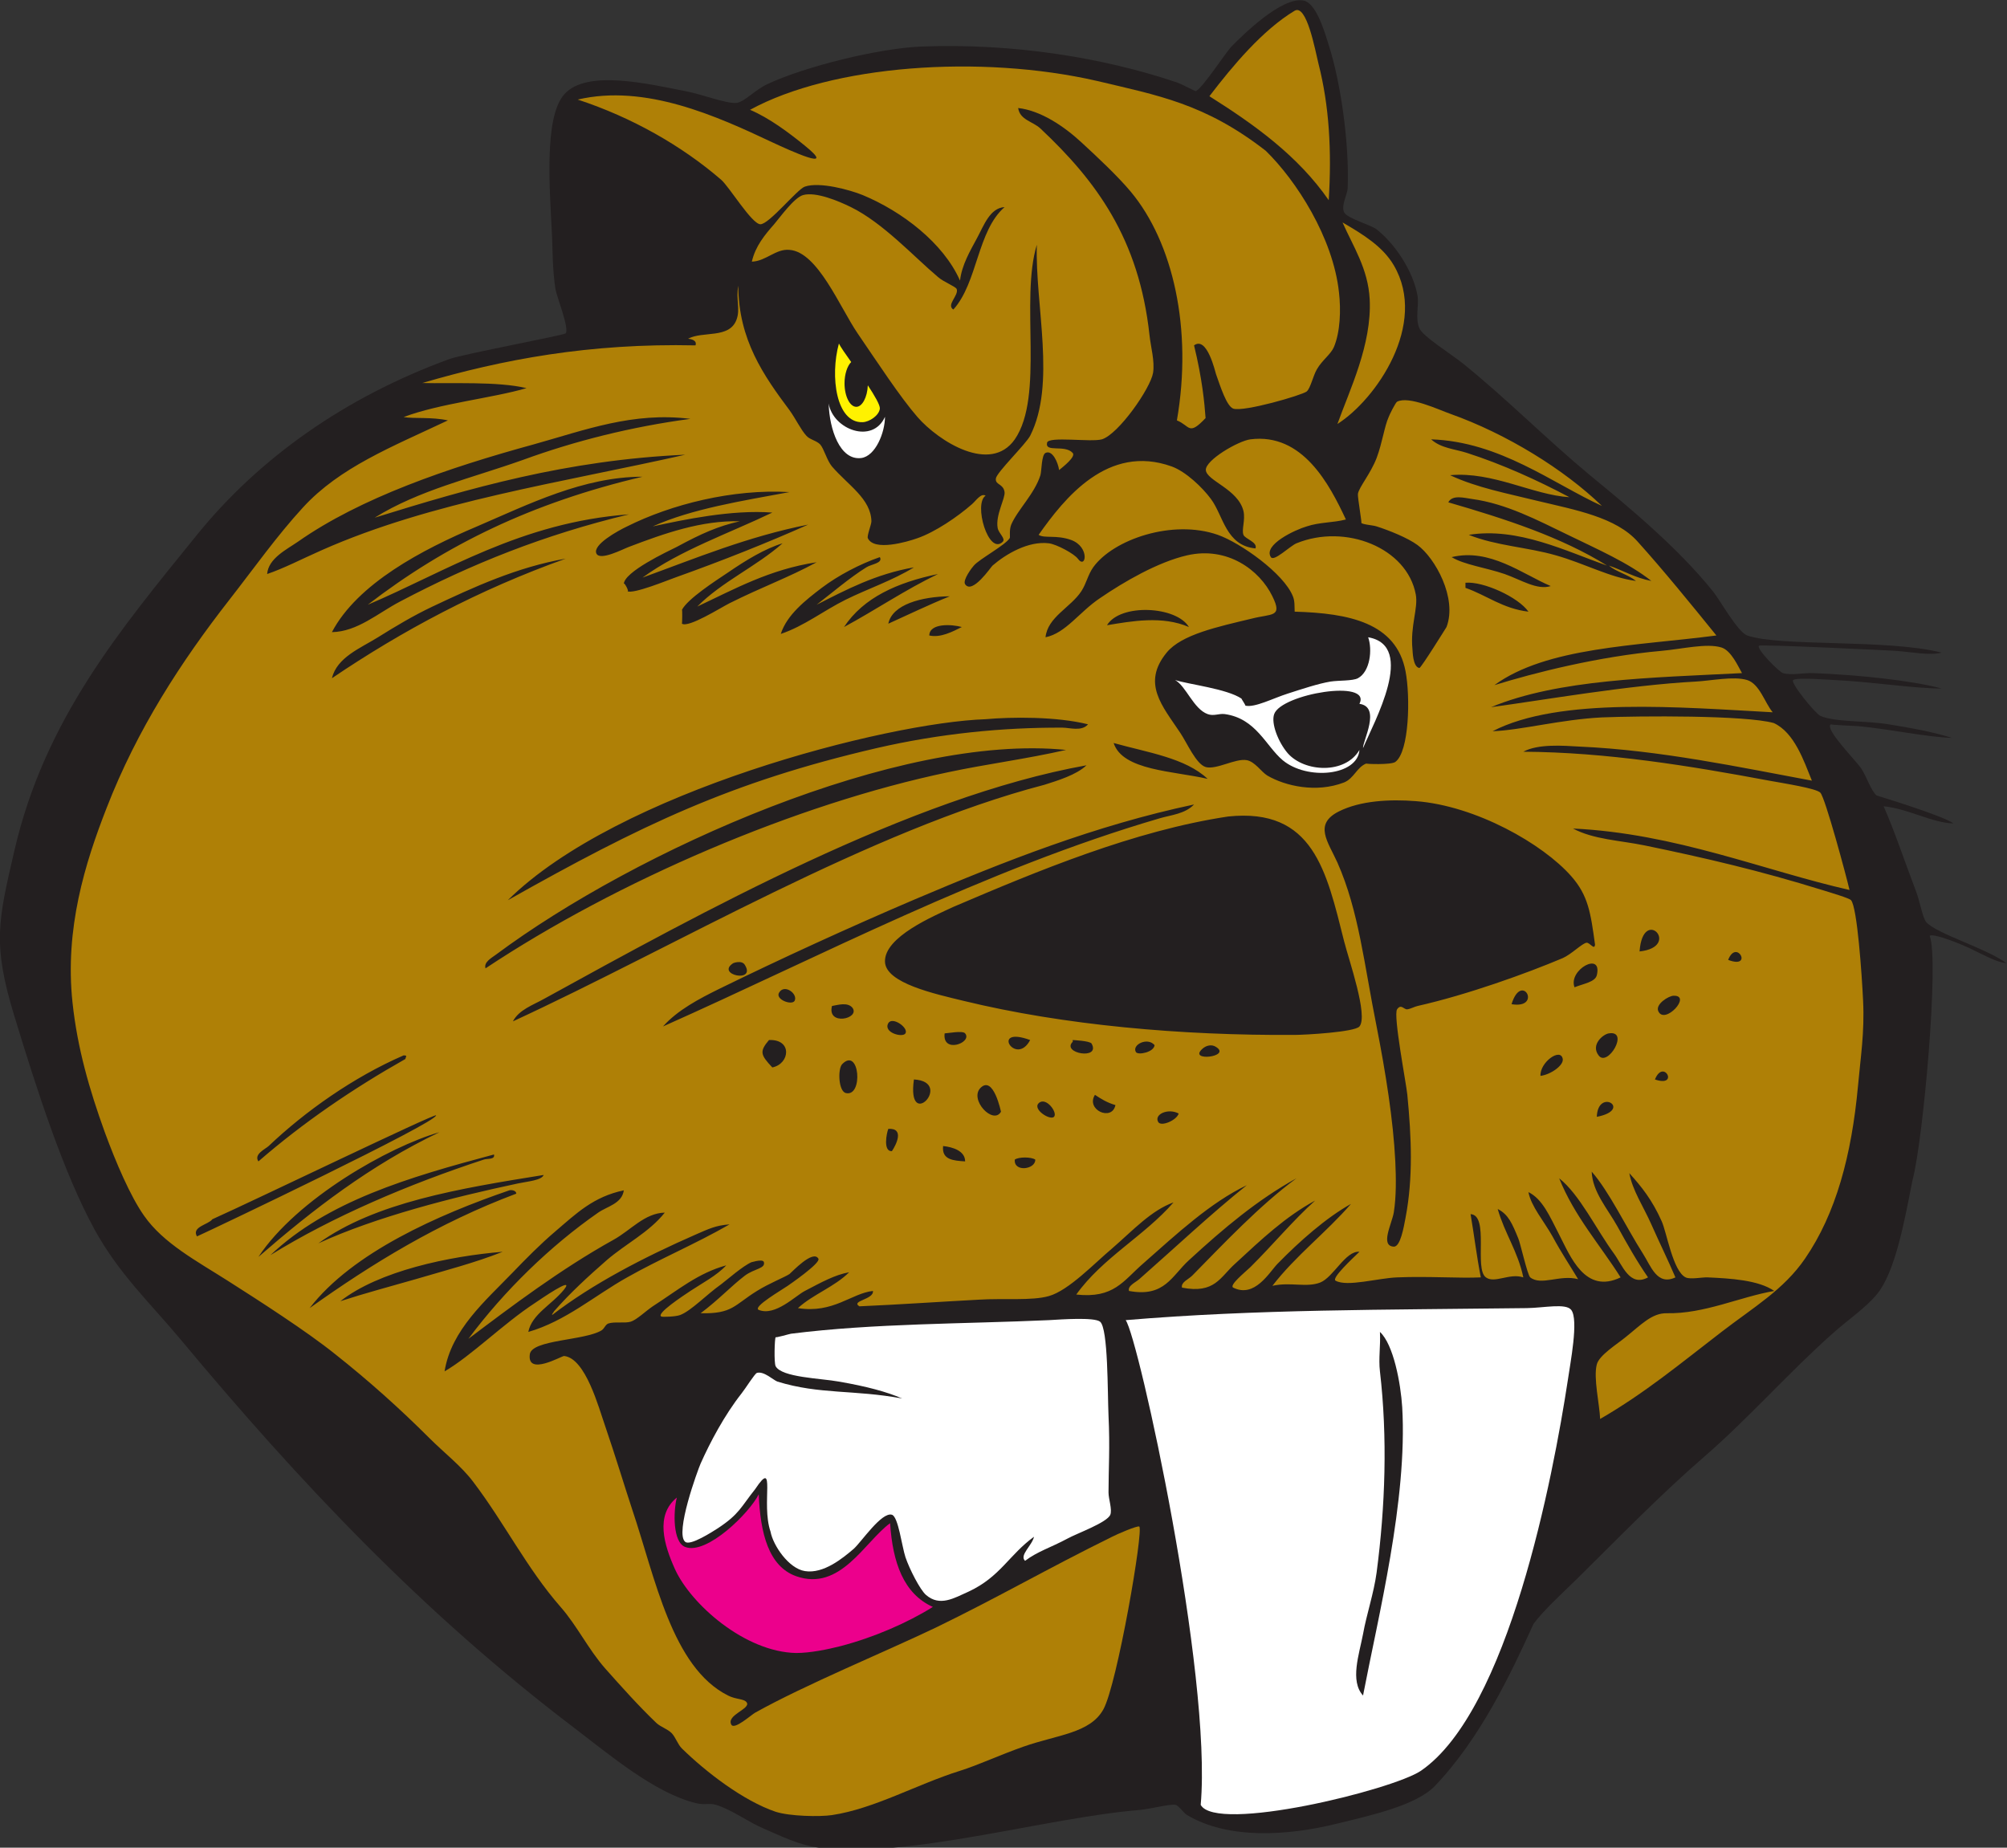
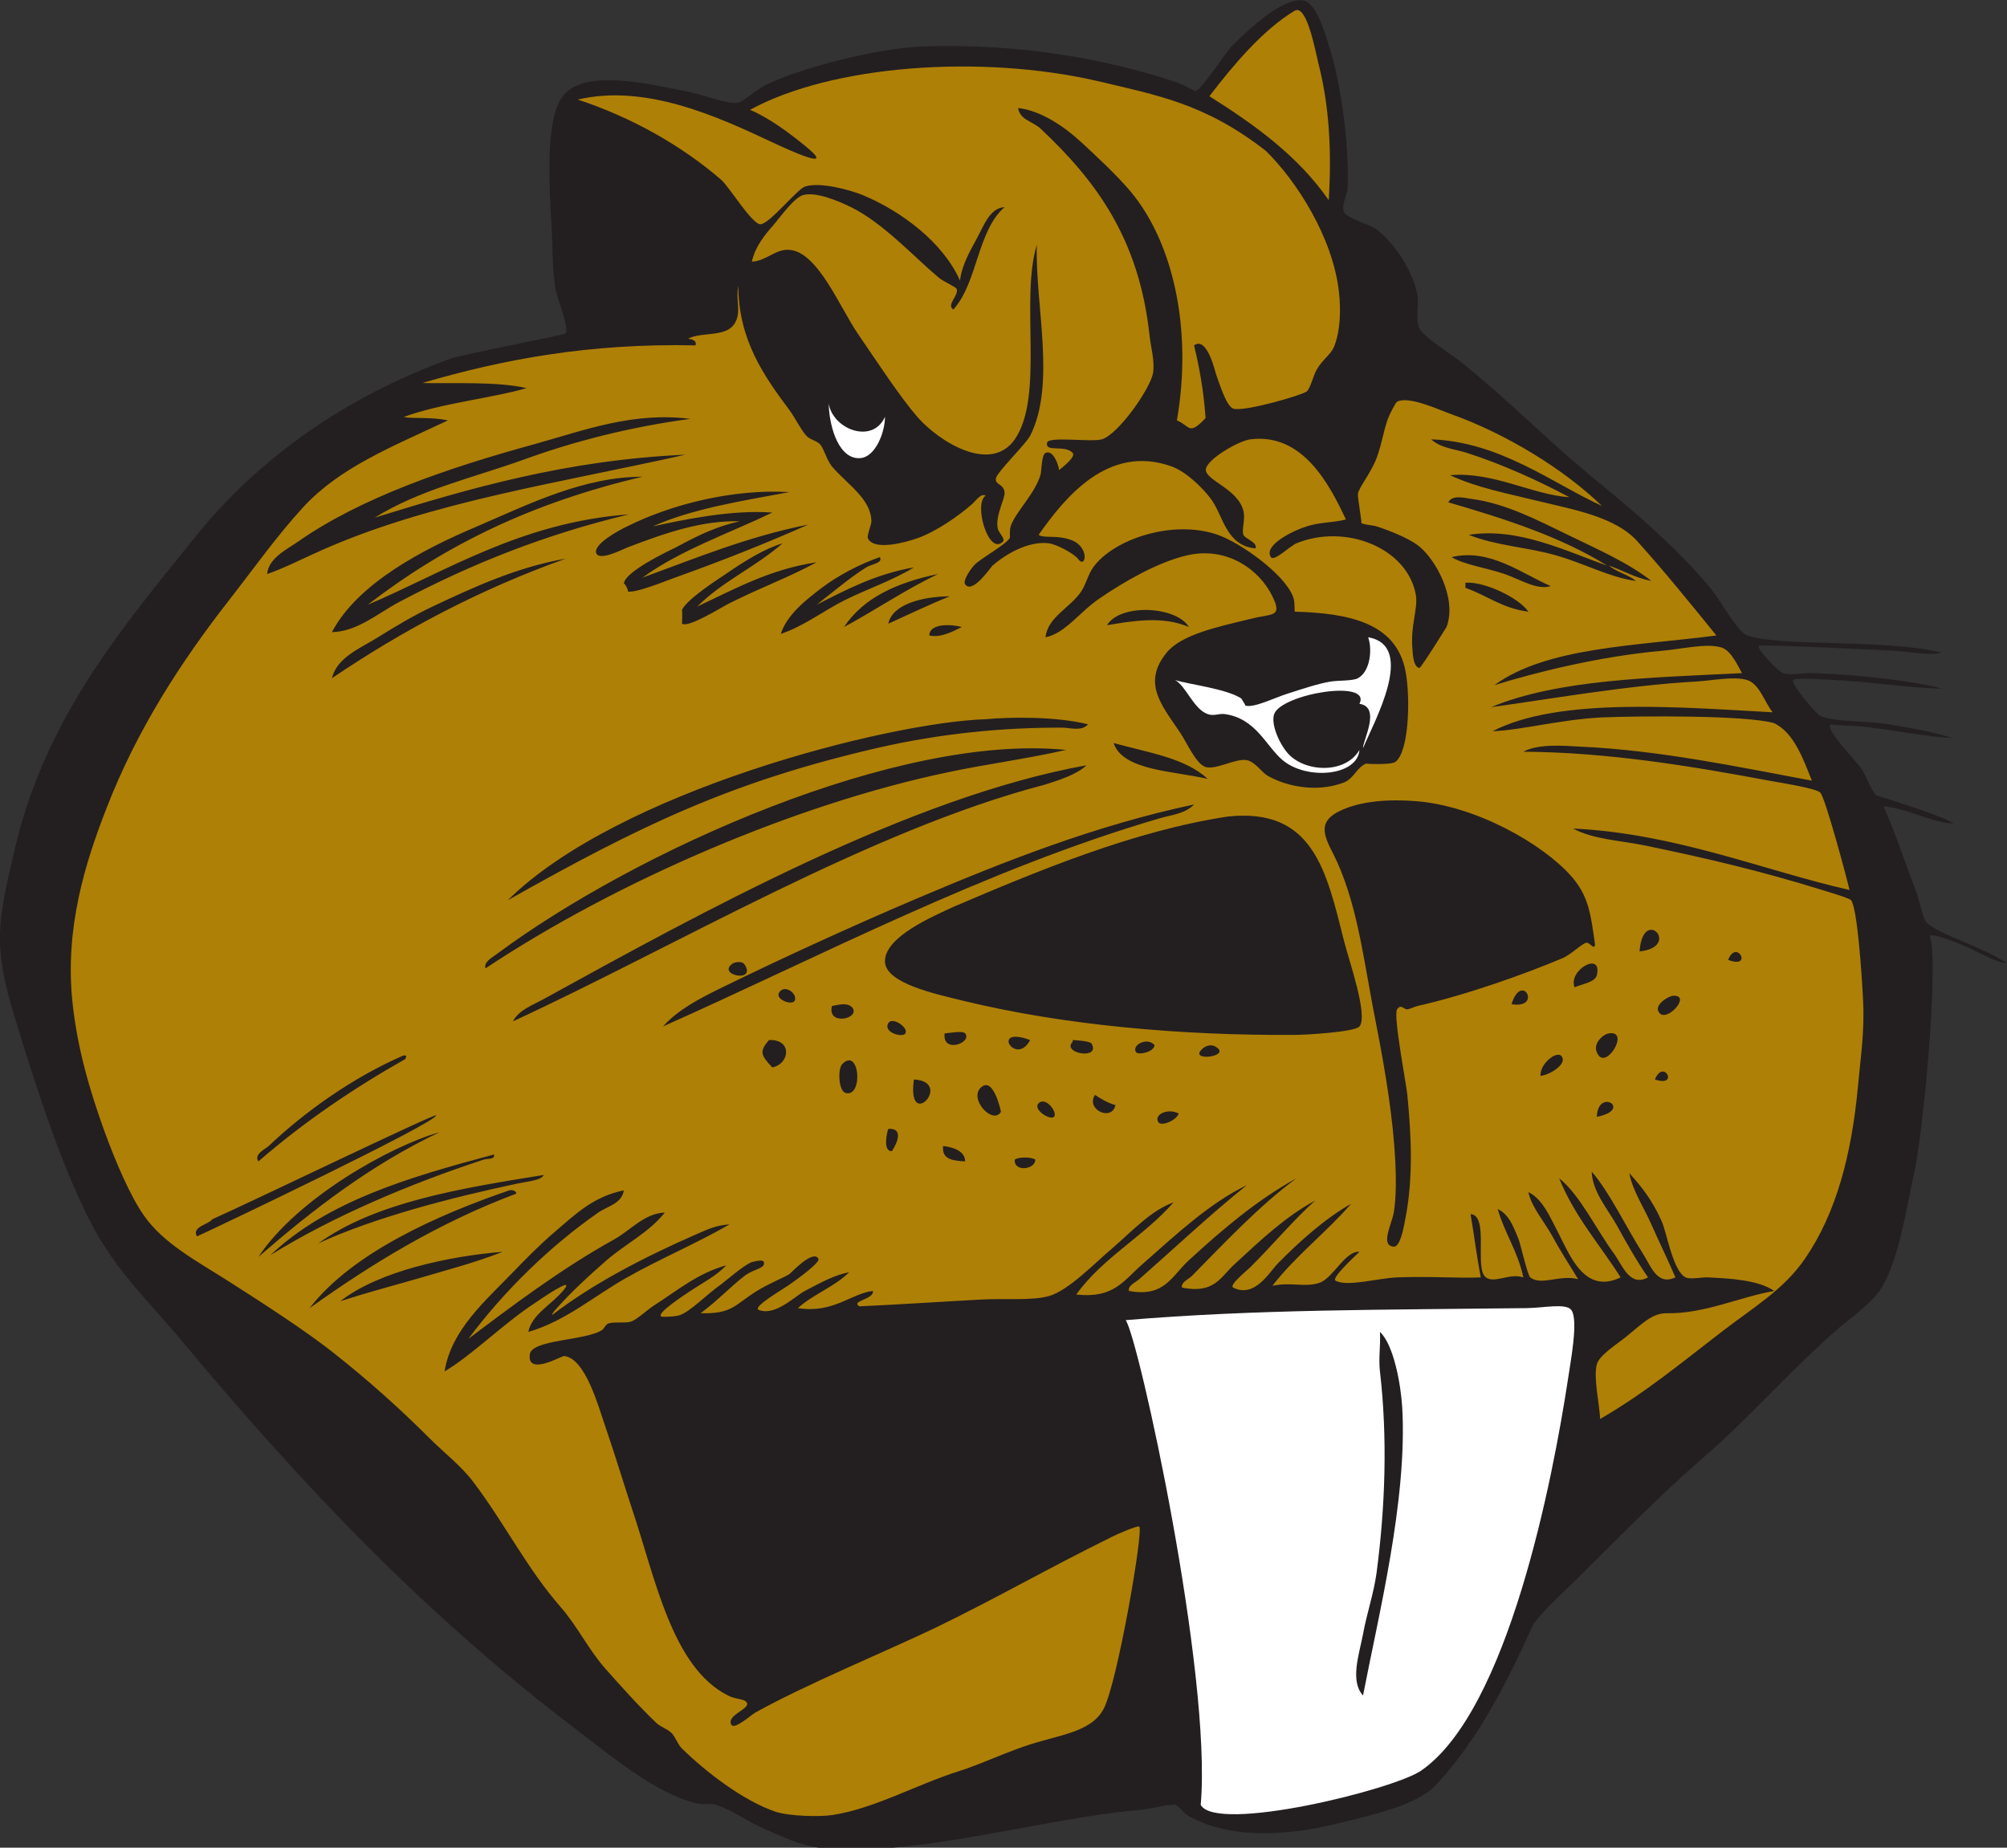
<svg xmlns="http://www.w3.org/2000/svg" viewBox="0 0 752.28 692.587" height="692.587" width="752.28" xml:space="preserve" id="svg2" version="1.1">
  <rect x="0" y="0" width="752.28" height="692.587" fill="#333333" stroke="none" />
  <defs id="defs6" />
  <g transform="matrix(1.333,0,0,-1.333,0,692.587)" id="g10">
    <g transform="scale(0.1)" id="g12">
      <path id="path14" style="fill:#231f20;fill-opacity:1;fill-rule:evenodd;stroke:none" d="m 5459.94,3360.52 c -34.56,-8.64 -81.36,1.44 -129.6,5.03 -22.32,1.45 -380.16,18.73 -384.48,14.41 -7.2,-9.37 56.16,-73.44 67.68,-77.05 23.76,-7.19 60.48,1.45 86.4,0 123.12,-5.03 268.56,-19.43 360,-43.2 -73.44,-0.71 -201.6,19.45 -302.4,23.77 -16.56,0.72 -105.12,7.91 -115.2,0 -9.36,-6.48 61.2,-93.6 76.32,-100.8 41.05,-18 125.28,-12.97 192.23,-23.76 67.69,-10.8 130.33,-23.04 177.85,-38.16 -71.28,2.15 -167.76,23.76 -264.24,33.12 -0.72,0 -78.48,3.6 -77.04,5.04 -15.84,-15.12 70.56,-100.8 86.41,-124.56 15.11,-23.04 27.35,-62.64 43.19,-75.61 39.6,-12.23 187.92,-58.32 216,-78.47 -60.48,1.44 -126,41.04 -196.56,48.24 28.8,-64.08 59.05,-154.81 91.44,-239.77 11.52,-30.95 18,-73.43 28.8,-86.39 30.24,-33.12 167.76,-72.73 225.36,-115.21 -30.24,3.61 -61.92,22.32 -105.84,43.2 -15.12,7.21 -98.63,42.48 -110.16,33.85 27.36,-67.68 -18.72,-578.16 -48.24,-686.88 -22.31,-113.04 -48.24,-259.19 -100.8,-321.85 -31.68,-38.15 -81.36,-71.27 -124.56,-110.16 -119.52,-105.84 -236.15,-238.32 -360,-345.6 -121.68,-105.12 -242.64,-229.671 -360,-345.589 -38.88,-38.164 -92.16,-86.406 -120.23,-124.57 C 4248.9,490.605 4163.22,307.715 4034.34,173.086 3981.06,118.359 3852.19,90.273 3760.74,67.949 3618.9,32.676 3453.3,23.32 3338.1,91.719 c -10.8,6.484 -23.76,27.363 -33.12,28.789 -16.56,2.89 -68.4,-11.504 -100.8,-14.395 C 2937.06,83.789 2551.86,-32.129 2301.3,0.273 2245.86,7.48 2193.3,34.121 2147.94,53.555 c -46.08,19.434 -87.84,52.558 -134.64,66.953 -18.72,5.762 -32.4,-1.426 -57.6,5.058 -115.2,28.789 -240.48,134.629 -340.56,210.957 -424.08,321.836 -771.839,689.747 -1108.8,1094.397 -84.238,100.8 -172.078,182.87 -240.477,307.44 -87.125,159.12 -162.004,391.68 -225.363,599.77 -61.918,202.3 -46.078,267.11 0,465.83 85.68,370.79 300.238,624.24 513.359,887.76 174.239,215.28 416.164,387.36 710.641,494.64 38.16,13.68 322.56,66.96 326.16,72 10.8,13.68 -25.2,102.96 -28.8,124.55 -8.64,56.17 -7.92,113.05 -9.36,144.01 -6.48,134.64 -23.76,337.67 33.84,403.2 62.64,71.99 239.76,28.8 340.56,9.36 46.8,-8.64 115.2,-36 144,-33.12 21.6,2.16 50.4,35.28 86.4,52.56 107.28,50.4 313.92,100.79 432,105.83 259.92,10.09 512.64,-30.96 720,-100.79 15.84,-5.76 50.41,-24.48 52.56,-24.48 16.56,3.59 84.24,108 100.8,125.27 33.84,34.57 141.12,139.69 201.6,129.61 36,-5.76 59.04,-83.52 72,-125.28 31.68,-97.92 58.32,-269.28 53.28,-403.2 -1.44,-18 -18.72,-48.24 -10.08,-66.96 8.64,-18 75.6,-35.28 91.43,-48.24 48.25,-37.44 102.25,-113.76 115.21,-187.2 4.32,-25.92 -7.2,-63.36 5.04,-90.72 9.36,-23.05 87.84,-71.29 124.56,-100.8 126.72,-102.96 231.84,-210.24 354.96,-312.48 104.4,-85.69 245.52,-201.6 345.6,-326.16 20.17,-24.48 68.4,-113.04 96.48,-124.57 92.89,-32.39 393.84,-9.36 547.2,-48.23 v 0" />
      <path id="path16" style="fill:#af8006;fill-opacity:1;fill-rule:evenodd;stroke:none" d="m 3736.26,4632.76 c -85.67,123.84 -207.36,211.68 -335.52,292.32 64.81,84.96 149.76,186.48 239.76,240.47 33.84,19.45 57.6,-110.87 66.96,-149.03 30.24,-118.08 37.44,-245.52 28.8,-383.76 v 0" />
-       <path id="path18" style="fill:#af8006;fill-opacity:1;fill-rule:evenodd;stroke:none" d="m 3775.14,4570.12 c 58.32,-33.85 113.04,-67.68 144,-120.24 97.2,-165.6 -50.4,-378 -158.4,-446.4 33.84,95.04 97.2,223.2 90.72,350.64 -4.32,85.68 -46.8,149.04 -76.32,216 v 0" />
      <path id="path20" style="fill:#ffffff;fill-opacity:1;fill-rule:evenodd;stroke:none" d="m 2330.1,4061.08 c 12.24,-73.44 123.84,-115.2 158.4,-37.44 0,-43.93 -26.64,-110.88 -66.96,-115.93 -59.76,-7.19 -89.28,80.65 -91.44,153.37 v 0" />
      <path id="path22" style="fill:#ffffff;fill-opacity:1;fill-rule:evenodd;stroke:none" d="m 3165.3,1483.48 c 366.49,30.95 727.92,28.81 1128.24,33.84 48.25,0.71 109.44,14.4 124.56,-5.03 21.61,-27.37 -2.88,-150.49 -9.36,-196.57 -41.76,-273.61 -167.04,-930.251 -413.28,-1099.45 -79.91,-53.985 -576,-175.665 -619.2,-95.762 32.4,367.207 -174.96,1314.002 -210.96,1362.972 z m 714.96,-144.01 c 21.6,-185.76 15.12,-379.431 -9.37,-565.915 -7.91,-58.321 -28.07,-116.641 -38.15,-172.793 -10.8,-56.895 -37.44,-131.758 0,-172.813 42.48,221.758 125.28,549.375 110.16,810.721 -4.32,67.68 -24.48,176.41 -62.64,211.68 2.16,-38.87 -4.32,-74.16 0,-110.88 v 0" />
-       <path id="path24" style="fill:#ffffff;fill-opacity:1;fill-rule:evenodd;stroke:none" d="m 2882.34,806.68 c -16.56,15.84 19.45,42.48 25.2,67.675 -69.84,-50.39 -94.32,-112.324 -183.6,-154.082 -41.76,-18.71 -81.36,-43.203 -120.24,-9.355 -16.56,14.395 -46.08,71.992 -57.6,105.84 -10.08,30.234 -20.16,114.472 -38.16,119.512 -28.8,8.652 -85.68,-76.309 -107.28,-95.762 -30.24,-25.918 -84.96,-71.27 -137.52,-62.637 -45.36,7.207 -89.28,72.012 -96.48,110.879 -27.36,79.199 17.28,210.25 -43.2,119.53 -40.32,-50.409 -43.92,-69.842 -105.12,-110.155 -15.84,-10.098 -77.04,-49.687 -91.44,-38.164 -30.24,23.75 35.28,202.329 43.2,220.309 26.64,59.77 66.96,136.08 115.2,197.29 11.52,14.39 36.72,55.43 43.2,57.6 19.44,5.76 46.8,-20.88 57.6,-24.48 118.8,-36.72 215.28,-22.32 350.64,-47.52 -43.2,18.72 -98.64,33.83 -177.84,47.52 -51.12,9.36 -160.56,11.51 -177.84,43.21 -5.04,10.07 -2.88,77.75 0,82.07 -2.88,-3.6 41.04,9.35 43.2,9.35 234,29.53 486.72,27.37 725.04,38.17 36.72,2.16 127.43,8.63 144,-4.32 23.05,-18.73 20.88,-200.16 23.76,-264.24 4.33,-87.85 0,-151.93 0,-215.994 0,-18.731 10.8,-47.52 5.04,-62.656 -9.36,-22.305 -94.32,-52.559 -120.24,-66.954 -48.24,-25.918 -82.8,-35.273 -119.52,-62.636 v 0" />
-       <path id="path26" style="fill:#ec008c;fill-opacity:1;fill-rule:evenodd;stroke:none" d="m 2133.54,993.867 c 4.32,-110.156 28.08,-203.027 105.12,-230.39 124.56,-43.926 192.24,96.484 264.24,149.043 7.2,-110.879 38.16,-198.731 120.24,-235.45 -71.28,-44.629 -165.6,-85.664 -259.2,-110.156 -36.72,-9.355 -85.68,-19.434 -125.28,-19.434 -144.72,2.872 -295.92,137.52 -340.56,235.43 -30.96,68.399 -56.16,151.934 5.04,201.602 -10.08,-39.59 -11.52,-125.996 23.76,-138.946 60.48,-23.046 180.72,95.743 206.64,148.301 v 0" />
      <path id="path28" style="fill:#af8006;fill-opacity:1;fill-rule:evenodd;stroke:none" d="m 4024.26,3960.28 c 27.36,-25.2 67.68,-27.37 100.8,-38.17 98.64,-31.68 198.72,-77.03 288,-124.55 -103.68,6.48 -214.56,72.72 -335.52,61.92 74.88,-35.28 160.56,-51.12 244.8,-72 108,-25.92 221.76,-46.09 282.96,-115.21 72,-79.91 150.48,-176.39 221.05,-263.52 -225.37,-29.51 -477.37,-32.39 -624.25,-139.67 111.6,34.56 292.32,80.63 470.17,96.47 57.59,5.04 126.71,22.33 168.47,9.37 27.36,-8.65 46.8,-53.28 57.6,-72.01 -254.16,-12.95 -516.95,-17.28 -705.6,-95.75 144.72,19.44 385.92,61.92 576,72 41.76,2.16 106.56,15.84 144,4.32 35.28,-10.8 50.4,-65.52 72.01,-90.72 -256.33,13.67 -600.49,43.92 -787.69,-53.28 79.92,2.88 192.24,33.12 307.44,38.88 105.84,4.32 403.2,6.48 483.13,-15.84 58.31,-26.64 84.95,-107.28 107.27,-162 -201.6,37.44 -426.96,85.68 -653.04,95.75 -48.24,2.89 -117.36,7.93 -158.4,-14.39 234.72,-1.45 468,-39.61 691.2,-81.36 43.2,-7.92 132.48,-21.6 144,-33.84 13.68,-13.68 73.44,-236.16 82.08,-273.61 -241.2,54.73 -488.88,159.13 -777.6,172.81 58.32,-30.96 131.04,-33.12 201.61,-47.52 167.75,-34.56 325.43,-71.29 498.95,-125.29 23.04,-7.19 77.04,-23.03 81.36,-28.79 17.28,-20.16 30.24,-207.37 33.85,-282.97 4.31,-90 -7.21,-159.12 -14.41,-239.75 -18,-194.41 -61.92,-358.57 -149.04,-485.29 -59.76,-87.11 -144,-136.07 -234.72,-205.92 -115.19,-88.55 -214.56,-171.35 -341.28,-244.78 -1.44,40.31 -19.44,115.91 -9.36,153.36 6.48,25.91 56.88,56.87 81.36,77.03 43.2,34.55 73.44,67.67 115.2,66.95 105.84,-2.15 205.92,46.09 302.4,62.66 -44.64,30.95 -124.56,35.27 -187.2,38.14 -15.84,0.72 -48.96,-6.46 -61.92,0 -36,17.29 -53.28,127.44 -67.67,158.4 -26.64,59.77 -56.89,97.21 -90.73,134.65 8.64,-48.24 39.6,-93.6 61.92,-144.01 21.6,-48.96 46.8,-100.07 67.68,-149.04 -51.84,-24.47 -69.12,32.4 -91.43,66.97 -46.81,73.44 -95.05,174.96 -144.01,230.39 2.16,-56.87 44.64,-104.39 72,-153.36 27.36,-49.68 55.44,-99.35 86.4,-144 -51.83,-28.07 -72,34.57 -95.76,66.97 -49.68,67.68 -96.48,166.31 -154.08,211.68 43.2,-107.28 114.48,-186.48 172.8,-278.65 -100.08,-48.24 -141.12,59.04 -172.8,120.25 -26.63,51.84 -46.8,100.08 -86.4,119.52 7.2,-39.59 43.93,-82.07 67.69,-124.55 24.47,-45.38 51.83,-86.41 71.99,-120.26 -51.11,13.69 -103.68,-19.43 -134.64,5.04 -7.92,6.49 -28.08,97.93 -33.84,110.18 -16.56,40.31 -27.36,66.95 -57.6,82.07 19.43,-68.4 56.88,-119.51 72,-192.25 -38.88,12.97 -80.64,-17.99 -105.12,0 -33.84,23.77 10.08,174.96 -43.2,177.85 10.08,-59.04 17.28,-119.53 28.8,-177.85 -60.48,-2.87 -147.6,3.61 -235.44,0 -54.72,-2.15 -140.4,-27.36 -172.8,-9.35 -12.96,6.48 47.52,62.63 66.96,81.36 -38.88,3.6 -72.72,-71.29 -110.16,-86.4 -38.88,-15.12 -83.52,2.16 -134.64,-9.36 65.52,84.96 151.2,149.77 221.04,230.39 -69.84,-38.87 -144.72,-105.12 -206.63,-168.47 -23.05,-23.75 -64.09,-97.21 -124.57,-66.96 -12.24,6.49 32.4,42.48 48.24,57.6 61.2,60.47 120.96,132.48 182.16,187.21 -83.52,-45.37 -149.76,-108.01 -225.36,-177.85 -41.76,-37.45 -56.88,-84.97 -149.04,-66.96 -3.6,15.12 18,23.03 28.8,33.83 87.12,88.57 189.36,197.29 293.05,273.61 -109.45,-60.48 -203.76,-139.68 -302.41,-230.41 -48.24,-43.92 -68.39,-105.11 -168.48,-86.38 -4.32,14.39 18,23.75 28.8,33.1 94.32,82.81 203.04,185.04 302.4,264.24 -102.24,-48.95 -194.4,-134.63 -292.32,-221.03 -55.44,-48.25 -81.36,-97.92 -187.19,-86.41 74.15,103.69 190.79,164.16 273.59,259.2 -63.36,-23.03 -113.04,-77.76 -172.8,-129.59 -48.24,-40.31 -121.68,-118.09 -177.84,-133.93 -47.51,-13.67 -128.88,-5.76 -196.56,-10.08 -108,-5.76 -222.48,-13.67 -336.24,-18.71 -25.2,15.84 41.04,18.71 38.16,43.21 -60.48,-6.49 -111.6,-64.09 -210.96,-48.25 42.48,38.87 102.96,59.75 144,100.81 -40.32,-7.21 -77.76,-28.09 -124.56,-52.56 -26.64,-13.69 -83.52,-72.02 -129.6,-53.28 -18.72,7.91 66.24,56.87 81.36,67.67 2.16,1.45 93.6,64.08 86.4,76.31 -15.12,26.64 -74.88,-38.14 -81.36,-43.18 -14.4,-9.38 -56.88,-25.94 -91.44,-47.52 -64.08,-39.61 -68.4,-64.81 -158.4,-62.66 51.84,38.89 84.96,75.61 124.56,105.84 27.36,20.18 58.32,19.45 53.28,38.16 -3.6,10.8 -42.48,-3.59 -33.84,0 -25.2,-10.8 -69.12,-49.66 -86.4,-62.63 -41.76,-29.51 -83.52,-74.16 -115.2,-86.41 -13.68,-5.04 -50.4,-5.76 -52.56,-4.32 -17.28,7.21 61.92,59.05 81.36,72.02 32.4,21.58 74.16,43.18 100.8,71.99 -79.2,-21.6 -136.08,-69.85 -206.64,-115.2 -20.16,-13.69 -45.36,-38.16 -61.92,-43.2 -16.56,-5.04 -45.36,0.72 -62.64,-5.04 -8.64,-2.89 -10.8,-13.69 -19.44,-19.45 -47.52,-28.79 -195.83,-25.92 -201.6,-66.96 -8.64,-62.63 90,-4.31 96.48,-5.03 60.48,-6.49 97.2,-145.43 115.2,-196.57 29.52,-86.4 54,-167.75 76.32,-235.426 64.8,-192.246 111.6,-443.536 269.28,-522.735 22.32,-11.504 45.36,-8.633 52.56,-19.433 12.24,-18.008 -58.32,-35.274 -43.2,-62.637 8.64,-15.117 55.44,27.363 66.96,33.848 141.84,79.199 367.92,172.07 509.04,239.746 174.96,84.961 316.08,167.05 494.64,254.882 13.68,7.208 70.56,31.68 76.32,28.809 12.97,-7.93 -61.92,-443.535 -100.8,-514.082 -37.44,-67.676 -129.6,-71.289 -225.36,-105.117 -65.52,-23.047 -125.28,-51.133 -177.84,-67.695 -121.68,-38.145 -240.48,-106.543 -360,-124.551 -33.83,-5.039 -118.08,-3.594 -158.4,9.355 -91.44,30.957 -196.56,112.324 -263.52,177.852 -12.24,12.226 -17.28,30.957 -28.8,43.183 -12.24,12.246 -30.96,17.286 -43.2,28.809 -48.96,46.797 -98.64,102.246 -144,153.359 -47.52,54.004 -78.48,119.512 -125.28,172.793 -95.04,108.731 -156.96,234.727 -244.8,350.64 -33.84,45.38 -82.8,82.8 -124.56,124.58 -82.8,82.79 -171.36,161.99 -264.24,235.42 -80.64,64.81 -213.121,149.77 -302.398,206.65 -87.117,55.44 -180.723,105.11 -234.723,182.16 -38.883,54.71 -79.918,151.19 -110.879,235.43 -43.195,119.53 -77.039,236.18 -90.722,364.32 -22.321,208.09 35.285,392.41 95.761,547.21 85.68,221.04 209.524,411.84 345.602,586.07 69.121,88.57 133.199,179.29 206.64,259.2 103.68,113.05 249.119,169.93 407.519,244.81 -45.36,10.08 -95.04,4.32 -124.56,9.35 100.8,38.17 249.84,53.29 345.6,81.37 -81.36,19.43 -210.96,12.24 -293.04,14.4 225.36,66.24 470.16,112.32 768.24,105.84 5.04,14.4 -12.96,18 -20.88,18.72 41.76,22.31 115.92,-0.72 136.08,53.28 11.52,30.24 -2.16,56.88 5.04,95.75 0.72,-152.63 72,-253.43 144,-349.91 17.28,-23.76 31.68,-54.72 47.52,-72 9.36,-10.81 28.8,-13.68 38.88,-24.48 10.8,-12.24 18.72,-44.65 33.12,-61.92 45.36,-52.57 109.44,-90.72 110.88,-154.08 0,-9.36 -12.96,-40.33 -10.08,-47.52 17.28,-37.44 109.44,-10.8 139.68,0 49.68,17.28 112.32,59.76 153.36,95.75 11.52,10.09 25.2,31.68 38.16,23.77 -34.56,-22.33 7.92,-169.2 48.24,-129.61 8.64,9.37 -11.52,23.05 -14.4,38.89 -6.48,36 21.6,82.8 19.44,100.8 -3.6,24.47 -26.64,19.43 -24.48,38.16 2.16,17.28 83.52,95.76 96.47,120.24 73.45,145.44 13.69,365.76 18.73,537.12 -47.52,-156.25 21.6,-425.52 -61.92,-547.2 -68.4,-97.92 -213.84,-5.76 -273.6,62.63 -48.96,56.17 -113.76,155.53 -168.48,235.45 -50.4,74.16 -112.32,228.96 -191.52,234.71 -38.88,3.61 -65.52,-31.68 -105.84,-33.11 10.08,43.92 36.72,75.59 62.64,105.12 16.56,19.44 56.16,74.88 81.36,82.08 36,10.07 99.36,-16.57 134.64,-33.84 90.72,-44.64 177.12,-139.68 244.8,-196.56 15.12,-13.69 49.68,-26.64 52.56,-33.85 6.48,-17.99 -30.24,-44.63 -9.36,-57.59 68.4,75.6 66.96,221.04 144,288 -41.04,-2.16 -58.32,-51.85 -77.04,-86.4 -20.16,-37.44 -43.2,-76.33 -48.24,-120.24 -46.8,105.84 -162.72,194.4 -273.6,240.48 -35.28,14.4 -120.96,38.16 -162.72,23.76 -21.6,-7.21 -100.8,-106.56 -125.28,-105.84 -24.48,1.44 -86.4,104.4 -110.16,125.28 -110.16,95.03 -249.84,174.96 -403.2,225.36 190.08,44.64 391.68,-46.8 547.2,-120.24 49.68,-23.04 185.76,-85.68 91.44,-9.36 -46.08,37.44 -100.08,77.76 -154.08,100.8 230.4,125.99 647.28,156.24 974.88,81.36 172.08,-41.05 303.84,-63.36 475.2,-196.56 85.68,-83.52 189.36,-244.08 205.92,-398.16 5.76,-49.68 3.6,-111.6 -14.4,-154.08 -8.64,-20.16 -33.12,-36.72 -47.52,-61.92 -10.8,-18.01 -18,-53.28 -28.8,-62.64 -13.68,-10.8 -177.84,-58.32 -206.64,-48.24 -18.72,7.2 -36,61.92 -48.24,96.48 -2.16,5.76 -25.2,108.72 -61.92,81.36 23.05,-94.32 29.52,-163.44 32.4,-204.48 -48.24,-51.12 -43.21,-21.6 -80.64,-6.48 44.64,257.03 -10.8,500.4 -129.59,642.96 -36.01,43.19 -94.33,97.92 -138.97,138.96 -48.24,44.64 -113.76,89.27 -177.84,96.48 5.04,-33.85 41.04,-37.44 62.65,-57.6 156.24,-146.88 277.19,-308.88 306.72,-581.04 3.59,-33.84 15.11,-72.73 10.07,-105.84 -7.2,-43.92 -97.2,-172.8 -144,-187.2 -30.96,-8.64 -149.76,9.36 -154.08,-9.36 -6.48,-28.81 49.68,-4.32 72,-28.81 10.09,-10.79 -29.53,-41.03 -38.16,-48.23 -2.88,20.87 -18.72,57.59 -38.16,48.23 -11.52,-5.04 -10.8,-50.39 -14.39,-62.63 -16.57,-52.56 -64.09,-97.21 -82.09,-138.96 -6.48,-16.56 -2.16,-35.28 -4.32,-38.16 -12.96,-20.16 -85.68,-59.04 -100.8,-77.04 -4.32,-4.32 -32.4,-41.04 -24.48,-52.56 20.16,-29.52 72.72,48.96 77.04,52.56 37.44,32.39 100.8,69.84 158.4,62.64 22.32,-2.88 71.29,-29.52 81.36,-43.21 23.04,-31.67 34.56,33.13 -18.72,52.56 -42.48,15.13 -74.88,3.61 -91.44,14.41 72,102.24 194.4,257.03 374.4,192.24 39.6,-14.41 86.4,-59.04 110.16,-91.44 35.28,-47.52 41.76,-131.04 125.28,-138.97 6.48,18.01 -29.52,26.65 -33.84,38.17 -5.76,14.4 5.77,41.76 0,66.96 -15.11,61.91 -103.68,84.96 -105.84,115.2 -1.44,28.08 91.44,82.08 125.28,86.4 146.88,18.72 222.48,-126.73 268.56,-225.36 -36,-9.37 -73.44,-7.21 -110.16,-19.44 -32.4,-9.36 -123.12,-51.84 -100.8,-86.4 8.65,-13.69 53.28,30.96 72.01,38.88 137.51,56.16 311.03,-12.24 335.51,-144 7.2,-38.88 -15.84,-87.84 -9.36,-154.08 0.72,-5.04 0.72,-49.68 19.44,-52.56 4.32,-0.72 76.32,115.2 76.32,115.2 30.96,81.36 -32.4,194.4 -81.36,230.39 -27.36,20.17 -79.2,41.05 -115.21,52.57 -10.79,3.6 -39.59,5.04 -43.19,10.07 2.89,-3.59 -10.8,73.45 -9.36,81.37 2.88,18.71 35.28,56.15 52.55,100.79 16.57,44.65 21.61,87.84 33.86,115.2 1.43,5.04 19.43,41.05 23.75,43.21 33.12,17.28 118.08,-23.05 149.04,-33.85 159.84,-56.88 321.12,-156.95 426.96,-259.2 -137.52,62.65 -286.56,180.72 -480.24,187.21 z m -2524.32,-14.4 c -239.04,-65.52 -486,-149.76 -662.397,-273.61 -32.402,-22.31 -82.805,-46.79 -86.402,-90.71 46.8,15.84 96.48,41.76 153.359,66.96 310.32,137.52 671.76,189.36 1022.4,268.55 -334.8,-15.11 -606.24,-94.31 -873.36,-177.11 124.56,77.75 272.16,110.88 417.6,162.72 144,52.56 303.12,92.87 470.16,115.2 -161.28,20.16 -294.48,-30.96 -441.36,-72 z m 306.72,-90.72 c -165.6,0 -319.68,-77.05 -465.12,-139.68 -153.36,-64.8 -336.24,-160.56 -408.239,-297.36 71.999,1.43 128.879,53.27 192.239,86.4 200.88,105.84 403.92,187.2 642.96,244.8 -303.84,-22.32 -516.96,-162.01 -734.4,-254.16 218.88,168.48 460.8,286.56 772.56,360 z m 413.28,-43.2 c -159.84,9.36 -332.64,-34.56 -456.48,-96.48 -25.92,-12.24 -97.92,-51.84 -86.4,-76.32 10.08,-21.6 75.6,12.96 91.44,18.72 100.08,38.16 204.48,74.88 311.76,72 -60.48,-13.68 -106.56,-33.84 -177.12,-72 -24.48,-12.25 -149.76,-70.57 -149.04,-105.12 -0.72,10.79 18,-24.48 9.36,-19.44 16.56,-9.36 115.92,31.68 134.64,38.15 133.2,47.53 261.36,98.65 374.4,149.05 -170.64,-33.84 -315.36,-94.32 -465.84,-149.05 105.84,77.05 241.92,123.85 365.04,182.89 -114.48,8.64 -249.84,-20.16 -336.24,-38.88 110.88,49.68 249.12,71.28 384.48,96.48 z m 2423.52,-249.84 c -64.8,51.12 -150.48,88.56 -234.72,129.6 -84.96,41.04 -173.52,87.83 -269.28,100.8 -21.6,2.87 -55.44,12.96 -66.96,-9.36 161.28,-46.8 318.24,-97.92 446.4,-177.84 -113.76,39.6 -250.56,108.72 -388.8,86.4 77.04,-30.96 164.88,-34.56 244.8,-57.6 81.36,-23.04 152.64,-62.65 225.36,-72 -22.32,18 -54.71,25.19 -76.32,43.2 40.32,-13.68 73.44,-34.56 119.52,-43.2 z m -1008,-43.2 c -25.2,64.08 -147.6,150.48 -210.96,172.8 -127.44,44.64 -294.48,-12.97 -350.64,-91.44 -15.12,-21.6 -18.72,-44.65 -33.12,-66.96 -30.24,-46.09 -95.04,-72.73 -100.8,-129.61 56.88,11.53 95.04,71.29 153.36,110.17 66.24,45.36 162.72,101.51 244.8,120.24 113.04,25.92 203.76,-41.04 239.76,-115.2 29.52,-59.76 -1.43,-48.24 -57.6,-62.65 -95.76,-23.03 -197.99,-44.63 -239.76,-95.75 -70.56,-86.4 -12.24,-149.76 38.16,-225.36 19.44,-28.8 44.64,-88.56 72,-96.48 30.23,-7.92 83.52,25.2 115.2,19.44 23.04,-4.32 41.04,-33.12 57.6,-43.2 50.4,-29.53 137.52,-49.68 216,-19.44 28.08,11.52 36,43.2 62.64,53.27 -3.6,-1.43 69.12,-4.31 81.36,4.33 39.6,28.8 42.48,184.32 28.81,254.87 -25.93,136.8 -159.13,163.44 -311.77,167.77 -0.72,14.4 0.72,29.52 -5.04,43.2 z M 2200.5,3667.96 c -49.68,-15.12 -102.96,-47.53 -153.36,-82.08 -34.56,-23.04 -113.76,-74.16 -129.6,-105.12 1.44,2.88 0.72,-39.6 0,-38.88 18.72,-12.24 109.44,45.35 133.92,57.6 92.16,46.07 167.04,72.72 244.8,115.2 -132.48,-20.16 -231.12,-75.6 -335.52,-124.56 69.12,69.84 165.6,112.32 239.76,177.84 z m 1881.36,-38.88 c 35.28,-21.6 96.48,-29.53 149.03,-47.52 46.81,-16.56 91.45,-46.08 129.61,-33.85 -79.91,33.85 -171.36,107.29 -278.64,81.37 z m -1771.2,-86.4 c -45.36,-34.56 -97.92,-75.61 -115.2,-129.6 66.24,22.31 120.24,65.52 182.88,96.47 62.64,30.97 130.32,53.29 191.52,90.73 -107.28,-18.72 -190.08,-62.64 -273.6,-105.12 41.04,31.68 94.32,77.04 139.68,105.12 14.4,9.36 47.52,11.52 38.16,28.8 -56.16,-19.44 -116.64,-51.12 -163.44,-86.4 z m -1094.4,-52.56 c -53.28,-25.2 -105.12,-56.16 -153.36,-86.41 -49.68,-30.95 -115.201,-56.15 -129.599,-115.19 197.999,133.92 413.279,249.12 657.359,336.23 -136.8,-23.75 -259.92,-80.63 -374.4,-134.63 z m 1157.04,-57.6 c 89.28,48.24 171.36,104.4 264.24,149.04 -114.48,-23.76 -209.52,-66.24 -264.24,-149.04 z m 1747.44,124.55 c 0,-4.31 0,-9.36 0,-14.39 59.76,-20.88 104.4,-58.32 177.12,-66.96 -28.8,41.04 -126.72,85.67 -177.12,81.35 z M 2497.86,3441.88 c 57.6,25.92 113.76,53.28 172.8,77.04 -79.2,-0.72 -162,-23.04 -172.8,-77.04 z m 614.88,-4.32 c 69.12,11.52 155.52,27.36 230.4,-5.04 -35.28,59.04 -192.96,66.96 -230.4,5.04 z m -499.68,-28.81 c 31.68,-7.19 65.52,10.8 91.44,23.77 -28.08,7.91 -90.72,11.52 -91.44,-23.77 z m 158.4,-235.43 c -277.92,-9.36 -1035.36,-203.77 -1343.52,-509.04 374.4,210.96 627.12,332.64 1036.8,427.68 177.84,41.04 354.96,58.32 522.72,57.59 20.88,0 54,-11.51 72,9.37 -89.28,22.31 -216,20.87 -288,14.4 z m 624.24,-167.77 c -62.64,59.04 -169.2,74.16 -264.24,100.81 25.2,-77.76 168.48,-78.48 264.24,-100.81 z M 1394.1,2510.92 c -11.52,-8.63 -34.56,-20.88 -28.8,-38.17 370.8,246.25 873.36,462.25 1301.04,551.53 108,23.04 217.44,36.72 331.2,62.64 -469.44,47.52 -1208.88,-282.24 -1603.44,-576 z m 134.64,-124.57 c -29.52,-16.55 -69.84,-30.24 -86.4,-62.64 455.76,210.25 1003.68,537.13 1494.72,665.29 36,11.52 89.29,27.36 118.08,54.71 -494.64,-88.55 -1082.88,-413.28 -1526.4,-657.36 z m 2889.36,345.61 c -79.92,90.72 -267.84,198 -437.04,210.95 -73.43,5.77 -155.51,1.45 -216,-28.79 -72,-36 -30.96,-84.96 -4.32,-144 60.48,-136.8 74.89,-285.84 110.15,-460.8 25.21,-128.17 46.81,-262.8 52.57,-379.44 2.17,-46.79 2.88,-98.65 -4.32,-144 -5.76,-32.4 -38.88,-93.59 0,-95.76 18.72,-0.73 28.09,54.72 33.13,81.36 21.59,113.03 16.55,226.8 5.03,345.59 -2.88,30.96 -40.32,223.93 -28.8,240.49 11.52,16.56 19.44,-1.45 28.8,0 10.08,1.44 19.43,7.21 28.8,9.35 140.4,31.68 306,91.45 408.24,134.65 24.48,10.8 54.72,41.76 66.96,43.21 9.36,0.7 22.32,-22.33 23.76,-5.04 -12.24,88.55 -18.71,137.5 -66.96,192.23 z m -1844.64,-64.8 c -185.76,-79.2 -378.72,-167.77 -550.8,-252 -56.88,-28.09 -117.36,-59.77 -158.4,-105.84 439.92,195.84 904.32,441.36 1396.8,585.36 31.68,9.36 71.28,12.24 96.48,38.88 -277.92,-59.04 -531.36,-159.12 -784.08,-266.4 z m 107.28,-21.61 c -55.44,-25.91 -194.4,-84.24 -192.24,-154.07 1.44,-60.48 141.12,-90.72 221.04,-110.17 280.8,-68.4 612.73,-97.91 930.96,-95.74 29.52,0 169.21,7.91 182.16,23.75 25.2,30.23 -29.52,185.76 -43.2,239.76 -49.68,197.28 -86.4,375.84 -326.16,350.63 -263.52,-39.59 -534.96,-152.64 -772.56,-254.16 z m 1929.6,-125.28 c 119.52,12.97 9.37,130.32 0,0 z m 249.12,-23.75 c 71.28,-27.36 23.76,61.19 0,0 z m -2764.8,-14.41 c -8.64,15.14 -33.84,5.04 -33.12,5.04 -49.68,-32.38 64.8,-56.88 33.12,-5.04 z m 2395.44,-28.79 c 16.56,69.12 -81.36,15.12 -62.64,-33.85 24.48,10.08 57.6,14.42 62.64,33.85 z m -239.76,-81.37 c 87.84,-14.39 28.8,93.62 0,0 z m -2016,9.36 c 10.08,19.45 -28.08,48.24 -43.2,23.77 -12.96,-19.44 35.28,-37.44 43.2,-23.77 z m 2428.56,-28.79 c 17.28,-40.33 95.76,44.63 43.2,43.2 -13.68,0 -51.84,-23.77 -43.2,-43.2 z m -2265.84,9.36 c -13.68,16.56 -41.04,7.92 -57.6,5.03 -14.4,-56.87 79.92,-35.99 57.6,-5.03 z m 149.04,-72 c 9.36,15.84 -36.72,48.25 -48.24,28.79 -15.12,-26.64 40.32,-41.76 48.24,-28.79 z m 167.76,0 c -6.48,8.64 -49.68,0 -57.6,0 -7.2,-58.32 79.2,-25.92 57.6,0 z m 1781.28,-61.93 c 25.2,-34.55 87.84,71.29 28.8,61.93 -15.84,-2.17 -51.84,-31.68 -28.8,-61.93 z m -1598.41,43.2 c -113.75,41.76 -40.3,-76.31 0,0 z m -725.03,-77.03 c 49.68,10.08 56.88,79.92 -9.36,77.03 -27.36,-32.4 -23.76,-41.76 9.36,-77.03 z m 897.84,66.95 c -4.32,7.93 -53.28,10.08 -53.28,10.08 0,0 0.72,-5.04 0,-5.04 -32.4,-32.4 79.2,-51.83 53.28,-5.04 z m 124.56,-23.75 c 5.76,-9.37 50.4,-0.72 52.56,19.44 -20.16,23.75 -64.8,0.72 -52.56,-19.44 z m 225.36,14.4 c -12.96,8.63 -28.8,3.59 -38.16,-5.04 -42.48,-37.44 82.8,-23.05 38.16,5.04 z m 974.88,-33.85 c -5.76,33.13 -64.8,-9.35 -62.64,-47.52 28.8,3.61 65.53,29.53 62.64,47.52 z M 755.461,1973.09 c -9.359,-8.66 -42.481,-23.05 -28.805,-43.21 125.285,108.71 264.246,203.75 413.284,287.99 0.72,6.49 7.2,10.08 -5.04,10.08 -141.119,-61.19 -277.201,-157.68 -379.439,-254.86 z m 1622.879,149.02 c 49.68,-12.23 38.88,131.05 -10.08,81.37 -12.96,-12.97 -10.8,-76.33 10.08,-81.37 z m 2275.2,38.16 c 69.12,-23.75 24.48,60.49 0,0 z m -2083.68,0 c -20.88,-149.76 113.76,-6.48 0,0 z m 244.8,-90.72 c 0,-0.72 -20.88,103.69 -57.6,66.97 -32.4,-33.12 36,-105.11 57.6,-66.97 z m 321.84,18.73 c -23.04,6.49 -40.32,17.29 -57.6,28.79 -26.63,-42.48 48.24,-75.59 57.6,-28.79 z m 1353.6,-33.12 c 102.96,20.15 2.88,83.51 0,0 z m -1526.4,0 c 11.52,11.52 -23.04,58.32 -43.2,38.16 -17.28,-17.28 32.4,-48.96 43.2,-38.16 z m -1737.36,4.31 c -6.48,4.32 -502.559,-235.43 -629.281,-292.32 -10.797,-15.12 -59.039,-20.88 -43.2,-48.22 51.118,23.02 674.641,320.39 672.481,340.54 z m 2030.39,-18.71 c 7.93,-14.41 52.57,5.04 57.61,23.75 -29.52,15.84 -69.84,-2.15 -57.61,-23.75 z m -748.79,-82.09 c 12.24,18.01 36,65.53 -10.08,62.64 -5.04,-12.23 -15.12,-64.06 10.08,-62.64 z M 726.656,1661.31 c 153.367,133.2 314.644,257.77 509.044,350.64 -141.12,-40.31 -401.04,-187.18 -509.044,-350.64 z m 1987.204,268.57 c 0,29.51 -34.56,40.32 -61.92,43.21 -4.32,-38.89 28.8,-41.06 61.92,-43.21 z M 760.5,1666.35 c 174.238,108.01 388.8,199.45 599.76,268.57 10.08,3.6 32.4,-0.72 28.8,14.4 C 1149.3,1885.23 921.063,1818.28 760.5,1666.35 Z m 2093.04,268.57 c -3.6,-35.99 58.32,-28.08 57.6,0 -11.52,7.91 -46.8,7.91 -57.6,0 z M 895.141,1699.47 c 163.439,74.89 378.719,129.61 561.599,168.48 27.36,5.76 66.24,8.65 72,23.77 -237.6,-38.17 -473.76,-77.05 -633.599,-192.25 z m 537.119,149.05 c -199.44,-68.4 -441.358,-174.97 -561.6,-331.2 175.68,125.28 362.16,239.75 581.04,321.84 0,10.08 -15.84,10.8 -19.44,9.36 z m 523.44,-124.56 c -146.16,-64.08 -290.16,-138.96 -403.2,-226.09 0,5.04 3.6,5.76 5.04,10.08 45.36,51.85 96.48,98.65 148.32,144 53.28,46.08 119.52,78.48 163.44,133.93 -56.88,-1.45 -95.76,-49.69 -144,-76.33 -149.04,-82.79 -288,-187.91 -408.24,-278.63 100.8,135.35 230.4,261.37 365.04,354.96 24.48,17.28 66.96,25.19 72,62.64 -85.68,-18.01 -133.2,-64.81 -192.24,-115.2 -43.2,-36.72 -84.24,-78.48 -119.52,-115.19 -77.76,-80.65 -173.52,-162.02 -192.24,-278.66 75.6,43.93 164.88,133.93 254.16,192.25 12.96,8.63 113.76,78.48 82.08,38.16 -34.56,-43.2 -90.71,-69.12 -100.8,-119.53 105.12,30.26 186.48,102.25 277.92,153.36 92.88,52.56 191.52,93.61 288,149.04 -39.6,-2.87 -59.04,-12.95 -95.76,-28.79 z m -998.641,-187.2 c 68.401,22.32 138.961,41.03 211.681,61.91 82.8,24.49 167.04,46.1 244.8,77.05 -149.76,-12.24 -348.48,-54 -456.481,-138.96 v 0" />
      <path id="path30" style="fill:#ffffff;fill-opacity:1;fill-rule:evenodd;stroke:none" d="m 3304.26,3283.48 c 37.44,-12.25 146.16,-24.48 187.2,-52.56 -2.88,2.16 12.96,-20.16 10.08,-19.45 26.64,-6.47 78.48,20.89 119.52,33.85 40.33,12.96 85.67,28.08 120.24,33.84 23.76,3.6 61.92,1.43 77.04,9.36 34.56,18.71 41.04,80.64 28.8,115.19 136.8,-23.75 15.84,-239.03 -14.4,-311.75 -1.44,19.43 51.84,115.92 -10.08,124.56 35.28,70.55 -219.6,28.07 -239.76,-28.81 -9.36,-25.91 11.52,-79.19 38.16,-110.15 46.8,-53.28 161.28,-59.76 201.6,9.36 -5.03,-72.72 -146.88,-86.4 -216,-28.8 -47.52,40.32 -74.87,117.36 -162.72,129.59 -16.56,2.17 -30.96,-6.48 -48.24,0 -39.6,14.4 -60.48,78.49 -91.44,95.77 v 0" />
-       <path id="path32" style="fill:#fff200;fill-opacity:1;fill-rule:evenodd;stroke:none" d="m 2358.9,4229.55 c 4.32,-8.63 18,-28.79 34.56,-51.84 -10.8,-10.79 -18.72,-33.83 -18.72,-59.76 0,-36.72 15.12,-66.23 33.12,-66.23 16.56,0 30.96,26.64 32.4,60.48 19.44,-29.52 34.56,-55.44 33.84,-65.52 -2.16,-19.45 -29.52,-37.44 -48.24,-38.16 -74.88,-2.89 -92.16,128.88 -66.96,221.03 v 0" />
    </g>
  </g>
</svg>